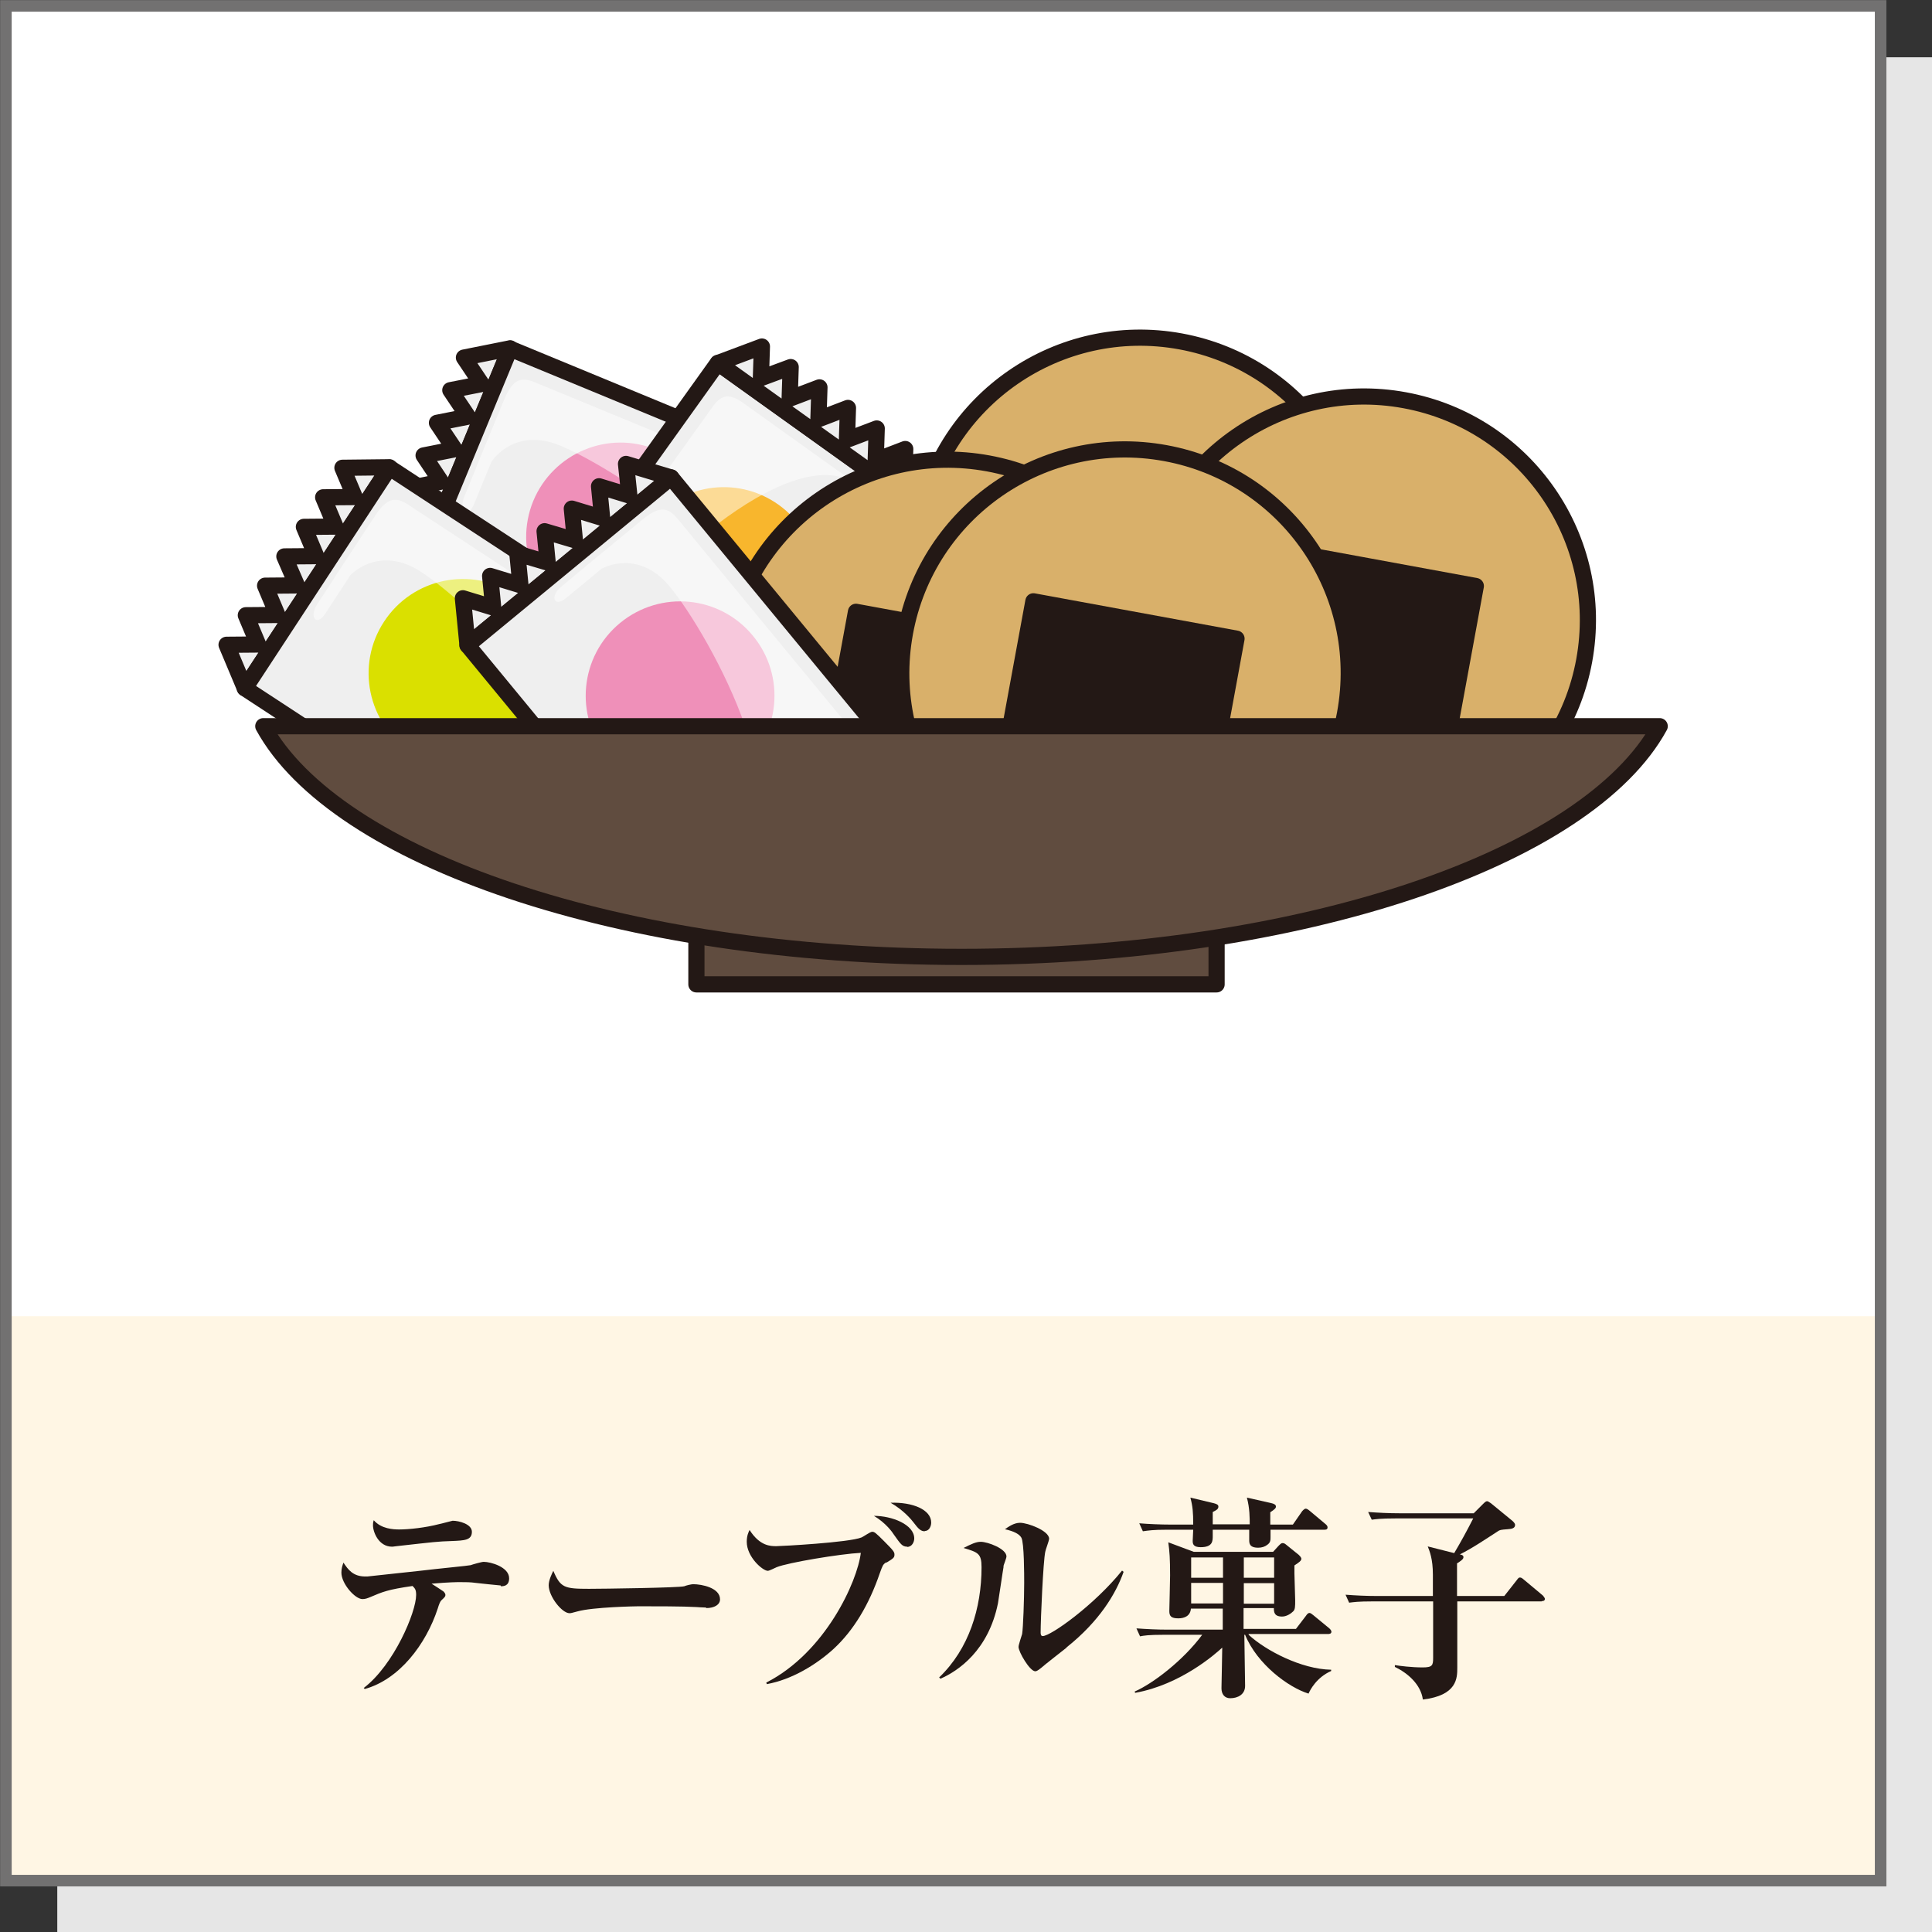
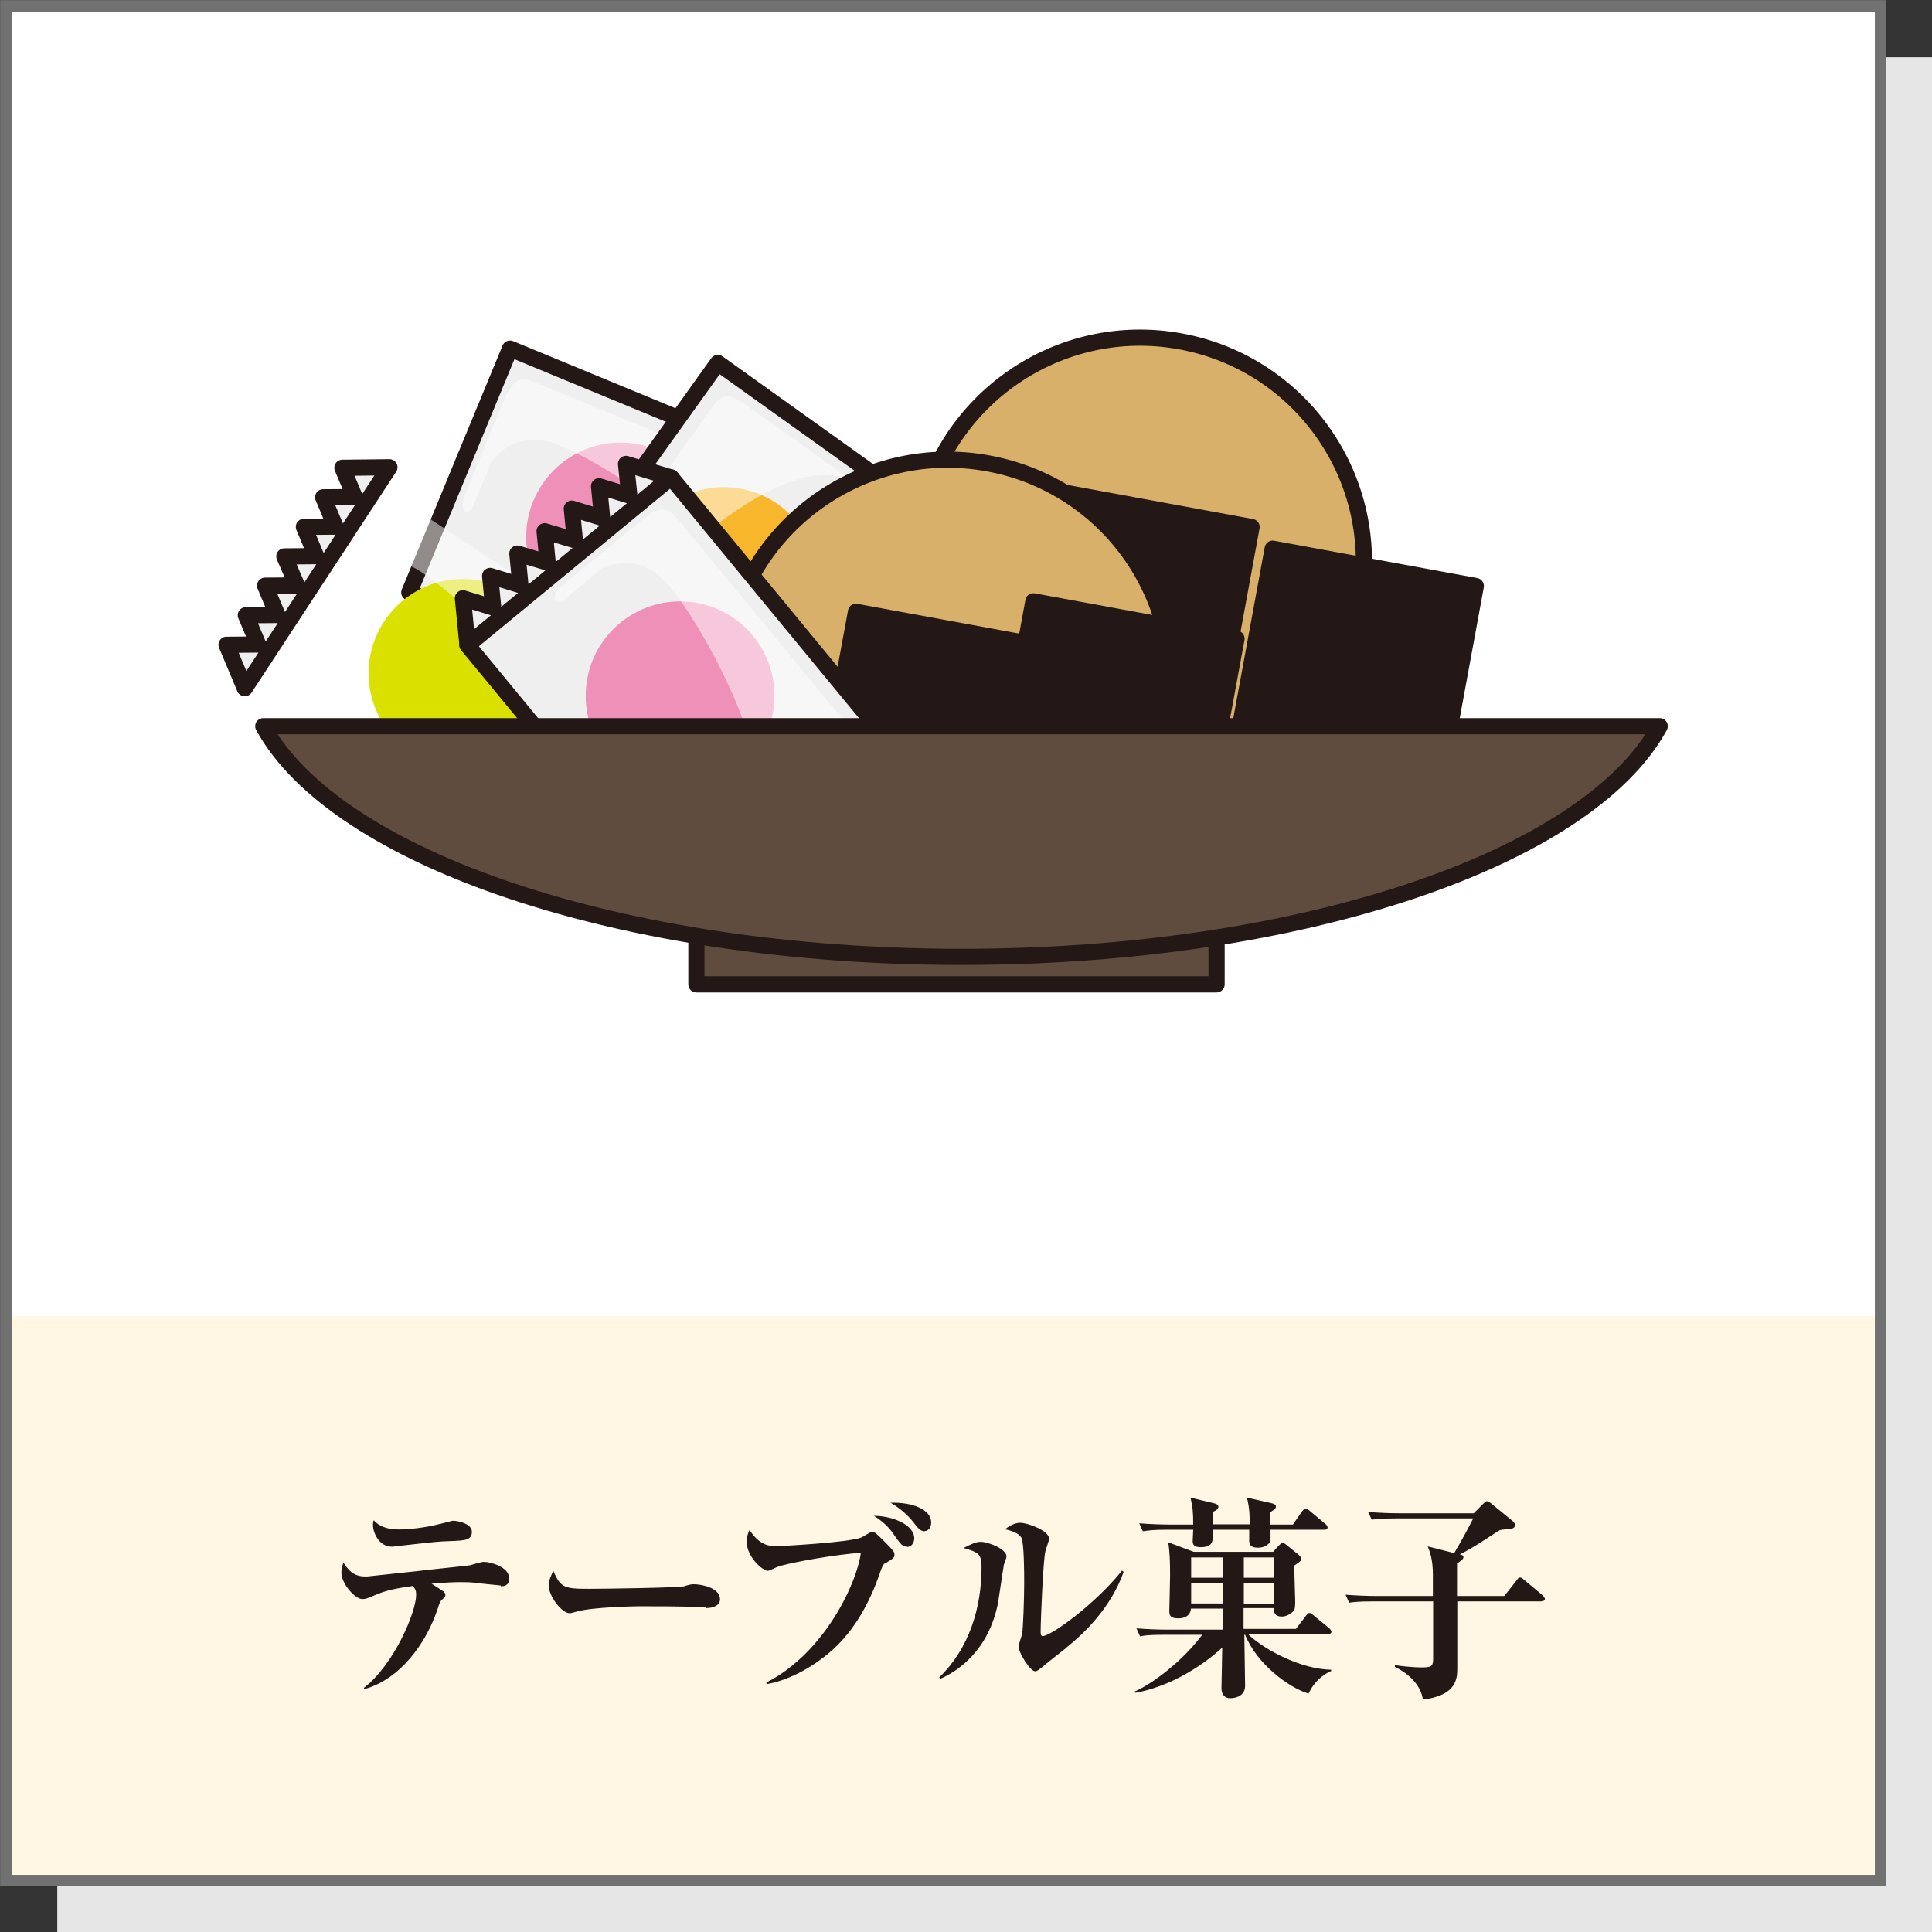
<svg xmlns="http://www.w3.org/2000/svg" id="_レイヤー_2" data-name="レイヤー 2" viewBox="0 0 75.21 75.21">
  <rect x="0" y="0" width="75.21" height="75.21" fill="#333333" stroke="none" />
  <defs>
    <style>
      .cls-1 {
        fill: #d9b06a;
      }

      .cls-1, .cls-2, .cls-3, .cls-4 {
        stroke: #231815;
        stroke-linecap: round;
        stroke-linejoin: round;
        stroke-width: .63px;
      }

      .cls-5 {
        fill: #f8b62d;
      }

      .cls-2 {
        fill: #efefef;
      }

      .cls-6, .cls-7 {
        fill: #fff;
      }

      .cls-7 {
        opacity: .5;
      }

      .cls-8 {
        fill: #dae000;
      }

      .cls-3 {
        fill: #604c3f;
      }

      .cls-9, .cls-4 {
        fill: #231815;
      }

      .cls-10 {
        fill: #ef90b9;
      }

      .cls-11 {
        fill: #e6e6e6;
      }

      .cls-12 {
        fill: none;
        stroke: #727171;
        stroke-miterlimit: 10;
        stroke-width: .45px;
      }

      .cls-13 {
        fill: #fff6e4;
      }
    </style>
  </defs>
  <g id="icon">
    <g>
      <rect class="cls-11" x="2.23" y="2.23" width="72.98" height="72.99" />
      <rect class="cls-6" x=".23" y=".23" width="72.98" height="72.98" />
-       <rect class="cls-6" x=".23" y=".23" width="72.98" height="51.01" />
      <rect class="cls-13" x=".23" y="51.24" width="72.98" height="21.97" />
      <rect class="cls-12" x=".23" y=".23" width="72.98" height="72.98" />
      <g>
        <rect class="cls-3" x="27.11" y="35.45" width="20.25" height="2.87" />
-         <polygon class="cls-2" points="18.06 13.92 18.75 14.95 17.53 15.19 18.22 16.22 17.01 16.46 17.7 17.49 16.49 17.73 17.17 18.75 15.96 19 16.65 20.02 15.44 20.26 16.12 21.29 14.91 21.53 15.93 23.06 19.86 13.56 18.06 13.92" />
        <rect class="cls-2" x="19.02" y="14.12" width="10.27" height="13.56" transform="translate(-4.38 35.25) rotate(-67.55)" />
        <polygon class="cls-2" points="30.26 27.88 29.58 26.85 30.79 26.61 30.1 25.58 31.31 25.34 30.62 24.31 31.83 24.07 31.15 23.05 32.36 22.8 31.67 21.78 32.88 21.53 32.2 20.51 33.41 20.27 32.39 18.74 28.46 28.24 30.26 27.88" />
        <path class="cls-10" d="M25.56,17.51c1.87.77,2.77,2.92,1.99,4.8-.77,1.87-2.92,2.77-4.8,1.99-1.87-.77-2.76-2.92-1.99-4.8.78-1.87,2.92-2.77,4.8-1.99Z" />
        <path class="cls-7" d="M18.54,18.2s-.23.56-.46,1.12c-.23.56.14.88.37.31.24-.58.68-1.65.68-1.65,0,0,.74-1.2,2.32-.76s8.82,4.84,7.55,7.91c0,0,1.85-4.48,2.08-5.04.23-.56.21-.89-.38-1.13-.58-.24-9.34-3.86-9.86-4.07-.52-.22-.86-.18-1.21.66-.35.84-1.11,2.68-1.11,2.68Z" />
        <polygon class="cls-2" points="20 26.99 21.15 26.56 21.12 27.79 22.27 27.36 22.23 28.59 23.39 28.16 23.35 29.39 24.5 28.95 24.46 30.19 25.62 29.75 25.58 30.99 26.74 30.55 26.7 31.79 28.41 31.14 20.06 25.16 20 26.99" />
        <rect class="cls-2" x="21.4" y="17.5" width="13.56" height="10.27" transform="translate(-6.63 32.38) rotate(-54.42)" />
-         <polygon class="cls-2" points="36.36 18.28 35.2 18.71 35.24 17.48 34.09 17.92 34.13 16.68 32.97 17.12 33.01 15.88 31.86 16.32 31.9 15.08 30.74 15.52 30.78 14.29 29.62 14.72 29.66 13.49 27.95 14.13 36.3 20.11 36.36 18.28" />
        <path class="cls-5" d="M25.19,20.5c1.18-1.65,3.47-2.03,5.12-.85,1.65,1.18,2.03,3.47.85,5.12-1.18,1.65-3.47,2.03-5.12.85-1.65-1.18-2.03-3.47-.85-5.12Z" />
        <path class="cls-7" d="M24.28,27.49s.49.35.98.7c.49.35.89.07.38-.29-.51-.36-1.46-1.04-1.46-1.04,0,0-1-.99-.22-2.43.78-1.44,6.72-7.49,9.42-5.56,0,0-3.94-2.82-4.43-3.17-.49-.35-.82-.4-1.19.11-.37.51-5.88,8.22-6.21,8.68-.33.46-.37.8.36,1.32.74.53,2.36,1.69,2.36,1.69Z" />
        <path class="cls-1" d="M52.95,23.43c-.87,4.73-5.41,7.86-10.14,6.99-4.73-.87-7.86-5.41-6.99-10.14.87-4.73,5.41-7.86,10.14-6.99,4.73.87,7.86,5.41,6.99,10.14Z" />
        <rect class="cls-4" x="37.79" y="21.58" width="11.81" height="8.04" transform="translate(10.62 63.94) rotate(-79.58)" />
        <path class="cls-1" d="M45.46,28.18c-.87,4.73-5.41,7.86-10.14,6.99-4.73-.87-7.86-5.41-6.99-10.14.87-4.73,5.41-7.86,10.14-6.99,4.73.87,7.86,5.41,6.99,10.14Z" />
        <rect class="cls-4" x="30.3" y="26.33" width="11.81" height="8.04" transform="translate(-.19 60.47) rotate(-79.58)" />
-         <path class="cls-1" d="M61.67,25.72c-.87,4.73-5.41,7.86-10.14,6.99-4.73-.87-7.86-5.41-6.99-10.14.87-4.73,5.41-7.86,10.14-6.99,4.73.87,7.86,5.41,6.99,10.14Z" />
+         <path class="cls-1" d="M61.67,25.72Z" />
        <rect class="cls-4" x="46.51" y="23.87" width="11.81" height="8.04" transform="translate(15.52 74.4) rotate(-79.58)" />
        <polygon class="cls-2" points="13.33 18.21 13.81 19.35 12.58 19.36 13.06 20.5 11.83 20.51 12.31 21.65 11.07 21.66 11.56 22.79 10.32 22.8 10.8 23.94 9.57 23.95 10.05 25.09 8.82 25.1 9.53 26.79 15.16 18.19 13.33 18.21" />
-         <rect class="cls-2" x="12.88" y="19.43" width="10.27" height="13.56" transform="translate(-13.78 26.92) rotate(-56.77)" />
        <polygon class="cls-2" points="22.71 34.2 22.23 33.06 23.46 33.05 22.98 31.92 24.22 31.91 23.73 30.77 24.97 30.76 24.48 29.62 25.72 29.61 25.24 28.47 26.47 28.46 25.99 27.32 27.22 27.31 26.51 25.62 20.88 34.22 22.71 34.2" />
        <path class="cls-8" d="M20.03,23.14c1.7,1.11,2.17,3.39,1.06,5.08-1.11,1.7-3.39,2.17-5.08,1.06-1.7-1.11-2.17-3.39-1.06-5.08,1.11-1.7,3.39-2.17,5.08-1.06Z" />
        <path class="cls-7" d="M13.01,22.51s-.33.5-.66,1.01c-.33.51-.03.89.31.37.34-.52.98-1.5.98-1.5,0,0,.95-1.04,2.42-.32,1.47.72,7.76,6.4,5.94,9.18,0,0,2.66-4.06,2.99-4.56.33-.5.37-.84-.16-1.18-.53-.35-8.45-5.54-8.92-5.85-.47-.31-.81-.34-1.31.42-.5.76-1.59,2.42-1.59,2.42Z" />
        <polygon class="cls-2" points="24.37 18.06 24.5 19.29 23.32 18.93 23.44 20.16 22.26 19.8 22.38 21.03 21.2 20.68 21.32 21.9 20.14 21.55 20.26 22.78 19.08 22.42 19.2 23.65 18.02 23.29 18.2 25.12 26.13 18.59 24.37 18.06" />
        <rect class="cls-2" x="21.34" y="20.3" width="10.27" height="13.56" transform="translate(-11.18 23.02) rotate(-39.49)" />
        <polygon class="cls-2" points="28.58 36.11 28.46 34.88 29.64 35.24 29.52 34.01 30.7 34.37 30.58 33.14 31.76 33.49 31.64 32.26 32.82 32.62 32.7 31.39 33.88 31.75 33.76 30.52 34.94 30.87 34.76 29.05 26.83 35.58 28.58 36.11" />
        <path class="cls-10" d="M29.31,24.75c1.29,1.56,1.07,3.88-.5,5.17-1.56,1.29-3.88,1.07-5.17-.5-1.29-1.56-1.07-3.88.5-5.17,1.57-1.29,3.88-1.07,5.17.5Z" />
        <path class="cls-7" d="M22.79,22.06s-.47.38-.93.77c-.47.38-.3.84.18.45.48-.4,1.38-1.14,1.38-1.14,0,0,1.21-.71,2.4.42,1.19,1.13,5.51,8.42,2.94,10.53,0,0,3.74-3.08,4.21-3.47.47-.38.6-.69.2-1.18-.4-.48-6.43-7.8-6.78-8.23-.36-.43-.67-.57-1.37.01-.7.58-2.24,1.84-2.24,1.84Z" />
-         <path class="cls-1" d="M52.36,27.78c-.87,4.73-5.41,7.86-10.14,6.99-4.73-.87-7.86-5.41-6.99-10.14.87-4.73,5.41-7.86,10.14-6.99,4.73.87,7.86,5.41,6.99,10.14Z" />
        <rect class="cls-4" x="37.21" y="25.93" width="11.81" height="8.04" transform="translate(5.86 66.93) rotate(-79.58)" />
        <path class="cls-3" d="M10.25,28.27c2.81,5.14,13.91,8.98,27.18,8.98s24.38-3.84,27.18-8.98H10.25Z" />
      </g>
      <g>
        <path class="cls-9" d="M19.49,61.72c-.06,0-.87-.09-.97-.1-.21-.03-.39-.03-.59-.03-.16,0-.41,0-1.13.06.08.05.39.25.46.3.03.03.08.08.08.14,0,.06-.03.09-.16.21-.04.04-.08.12-.14.32-.46,1.4-1.5,2.76-2.84,3.13l-.04-.04c1.17-.89,2.04-2.95,2.04-3.62,0-.2-.04-.25-.14-.35-.97.14-1.17.23-1.64.43-.12.05-.2.08-.31.08-.29,0-.82-.6-.82-1.03,0-.16.04-.28.08-.39.18.27.37.54.85.54h.08s1.96-.21,2.04-.22c.65-.08,1.92-.2,1.98-.22.08-.03.43-.13.51-.13.27,0,.99.2.99.64,0,.31-.23.31-.32.31ZM17.59,59.99c-.59.02-.62.03-2.15.2-.04,0-.11.02-.18.02-.52,0-.74-.57-.74-.83,0-.07,0-.11.03-.2.29.34.77.36.99.36.38,0,1.03-.07,1.56-.21.03,0,.5-.13.52-.13.25,0,.75.13.75.43,0,.33-.29.34-.78.36Z" />
        <path class="cls-9" d="M27.49,62.58c-.14,0-.36-.02-.39-.02-.49-.03-1.62-.03-2.24-.03-.09,0-1.78.03-2.38.2-.23.06-.25.07-.31.07-.29,0-.81-.65-.81-1.09,0-.2.13-.46.18-.56.28.66.43.7,1.39.7.53,0,3.5-.04,3.71-.1.06-.03.28-.08.34-.08.34,0,1.05.14,1.05.59,0,.21-.22.34-.54.34Z" />
        <path class="cls-9" d="M34.5,60.82c-.13.08-.14.12-.25.42-.42,1.23-1.02,2.23-1.8,2.95-.68.62-1.64,1.2-2.6,1.37l-.02-.06c2.3-1.17,3.55-3.94,3.68-5.05-.8.04-2.84.38-3.28.56-.05.02-.28.14-.34.14-.2,0-.82-.54-.82-1.13,0-.24.07-.38.11-.46.4.63.82.63,1.04.63.17,0,2.83-.14,3.32-.34.07-.03.34-.22.41-.22.09,0,.13.03.47.37.37.37.4.42.4.52,0,.12-.05.15-.31.31ZM35.32,60.21c-.2,0-.26-.1-.53-.48-.04-.07-.31-.45-.77-.72.71,0,1.57.34,1.57.88,0,.13-.08.33-.28.33ZM36,59.61c-.15,0-.24-.08-.45-.36-.07-.09-.37-.46-.88-.75.86-.03,1.58.27,1.58.77,0,.16-.09.33-.25.33Z" />
        <path class="cls-9" d="M39.07,60.98c-.03.15-.18,1.2-.22,1.43-.37,1.84-1.55,2.64-2.24,2.94l-.05-.05c1.16-1.11,1.65-2.7,1.65-4.29,0-.54-.14-.58-.7-.75.3-.15.48-.24.67-.24.27,0,1,.27,1,.57,0,.07-.11.33-.12.39ZM41.52,64.14c-.16.13-.86.67-.99.79-.16.13-.2.13-.23.13-.21,0-.65-.75-.65-.95,0-.08.12-.43.14-.5.04-.24.08-1.37.08-1.99,0-.3,0-1.57-.11-1.76-.12-.21-.48-.29-.64-.33.12-.08.34-.25.59-.25.3,0,1.13.31,1.13.62,0,.08-.14.43-.15.51-.08.37-.18,2.63-.18,3.15,0,.07.02.13.08.13.32,0,2.02-1.22,3.09-2.55l.06.05c-.3.85-.94,1.92-2.22,2.94Z" />
        <path class="cls-9" d="M48.62,63.65c.65.6,2.04,1.33,3.2,1.35v.05c-.57.25-.82.74-.88.88-.78-.24-2-1.14-2.47-2.29h-.03c0,.28.03,1.67.03,1.99,0,.33-.28.48-.58.48-.22,0-.34-.16-.34-.39,0-.09.03-1.37.03-1.58-.26.24-1.61,1.44-3.39,1.76l-.02-.05c.71-.31,1.89-1.21,2.63-2.21h-1.5c-.6,0-.76.03-.92.06l-.14-.31c.39.03.82.05,1.22.05h2.14c0-.39,0-.43,0-.82h-1.24c-.02.28-.24.38-.49.38-.28,0-.35-.09-.35-.28,0-.1.03-1.19.03-1.39,0-.64-.02-.93-.07-1.29l.99.37h3.09l.21-.23c.08-.08.11-.11.16-.11.07,0,.11.04.16.08l.47.38s.1.09.1.15c0,.08-.09.14-.27.26,0,.08,0,.24,0,.31,0,.15.03.88.03,1.05,0,.23,0,.36-.08.43-.08.08-.25.2-.43.2-.31,0-.32-.18-.32-.33h-1.18v.31c0,.08,0,.42,0,.5h2.04l.39-.51c.04-.06.08-.11.14-.11.04,0,.1.05.15.09l.62.51s.08.07.08.13c0,.08-.08.09-.13.09h-3.1ZM48.65,59.35c0-.25,0-.64-.11-1.05l.93.21c.14.03.2.07.2.14,0,.06-.05.11-.22.22v.48h.88l.36-.52s.08-.1.14-.1c.04,0,.09.03.15.08l.62.52c.05.04.08.08.08.13,0,.09-.08.09-.13.09h-2.09c0,.06,0,.16,0,.28,0,.13,0,.22-.13.31-.09.07-.21.11-.35.11-.35,0-.35-.18-.35-.31,0-.09,0-.28,0-.39h-1.42v.24c0,.2,0,.44-.47.44-.3,0-.31-.14-.31-.25,0-.07.02-.37.02-.43h-1.03c-.53,0-.71.03-.93.06l-.14-.31c.37.03.84.05,1.22.05h.88c0-.48-.02-.71-.11-1.05l.92.22c.11.03.17.06.17.13,0,.1-.08.14-.22.21v.48h1.44ZM47.61,61.42v-.79h-1.24v.79h1.24ZM47.61,62.42v-.8h-1.24v.8h1.24ZM48.42,60.63v.79h1.18v-.79h-1.18ZM48.42,61.63v.8h1.18v-.8h-1.18Z" />
        <path class="cls-9" d="M60.02,62.34h-3.29v2.58c0,.4,0,1.08-1.34,1.24-.08-.59-.59-1.03-1.09-1.27v-.07c.18.03.65.09,1.08.09.38,0,.41-.08.41-.37v-2.2h-2.34c-.6,0-.76.03-.93.05l-.14-.31c.4.03.81.05,1.22.05h2.18v-.83c0-.62-.13-.92-.2-1.1l1.03.26c.26-.44.48-.84.74-1.35h-3.03c-.59,0-.76.03-.92.05l-.14-.3c.41.03.81.05,1.22.05h2.89l.36-.36c.08-.08.12-.11.16-.11.03,0,.08.03.15.08l.83.68s.11.09.11.16c0,.12-.1.16-.29.17-.27.02-.31.03-.38.08-.48.31-1.01.67-1.48.9.09.02.14.04.14.11,0,.08-.11.15-.25.24v1.27h1.84l.48-.61c.06-.08.08-.11.13-.11s.09.03.16.09l.73.61s.08.09.08.13c0,.08-.07.09-.13.09Z" />
      </g>
    </g>
  </g>
</svg>